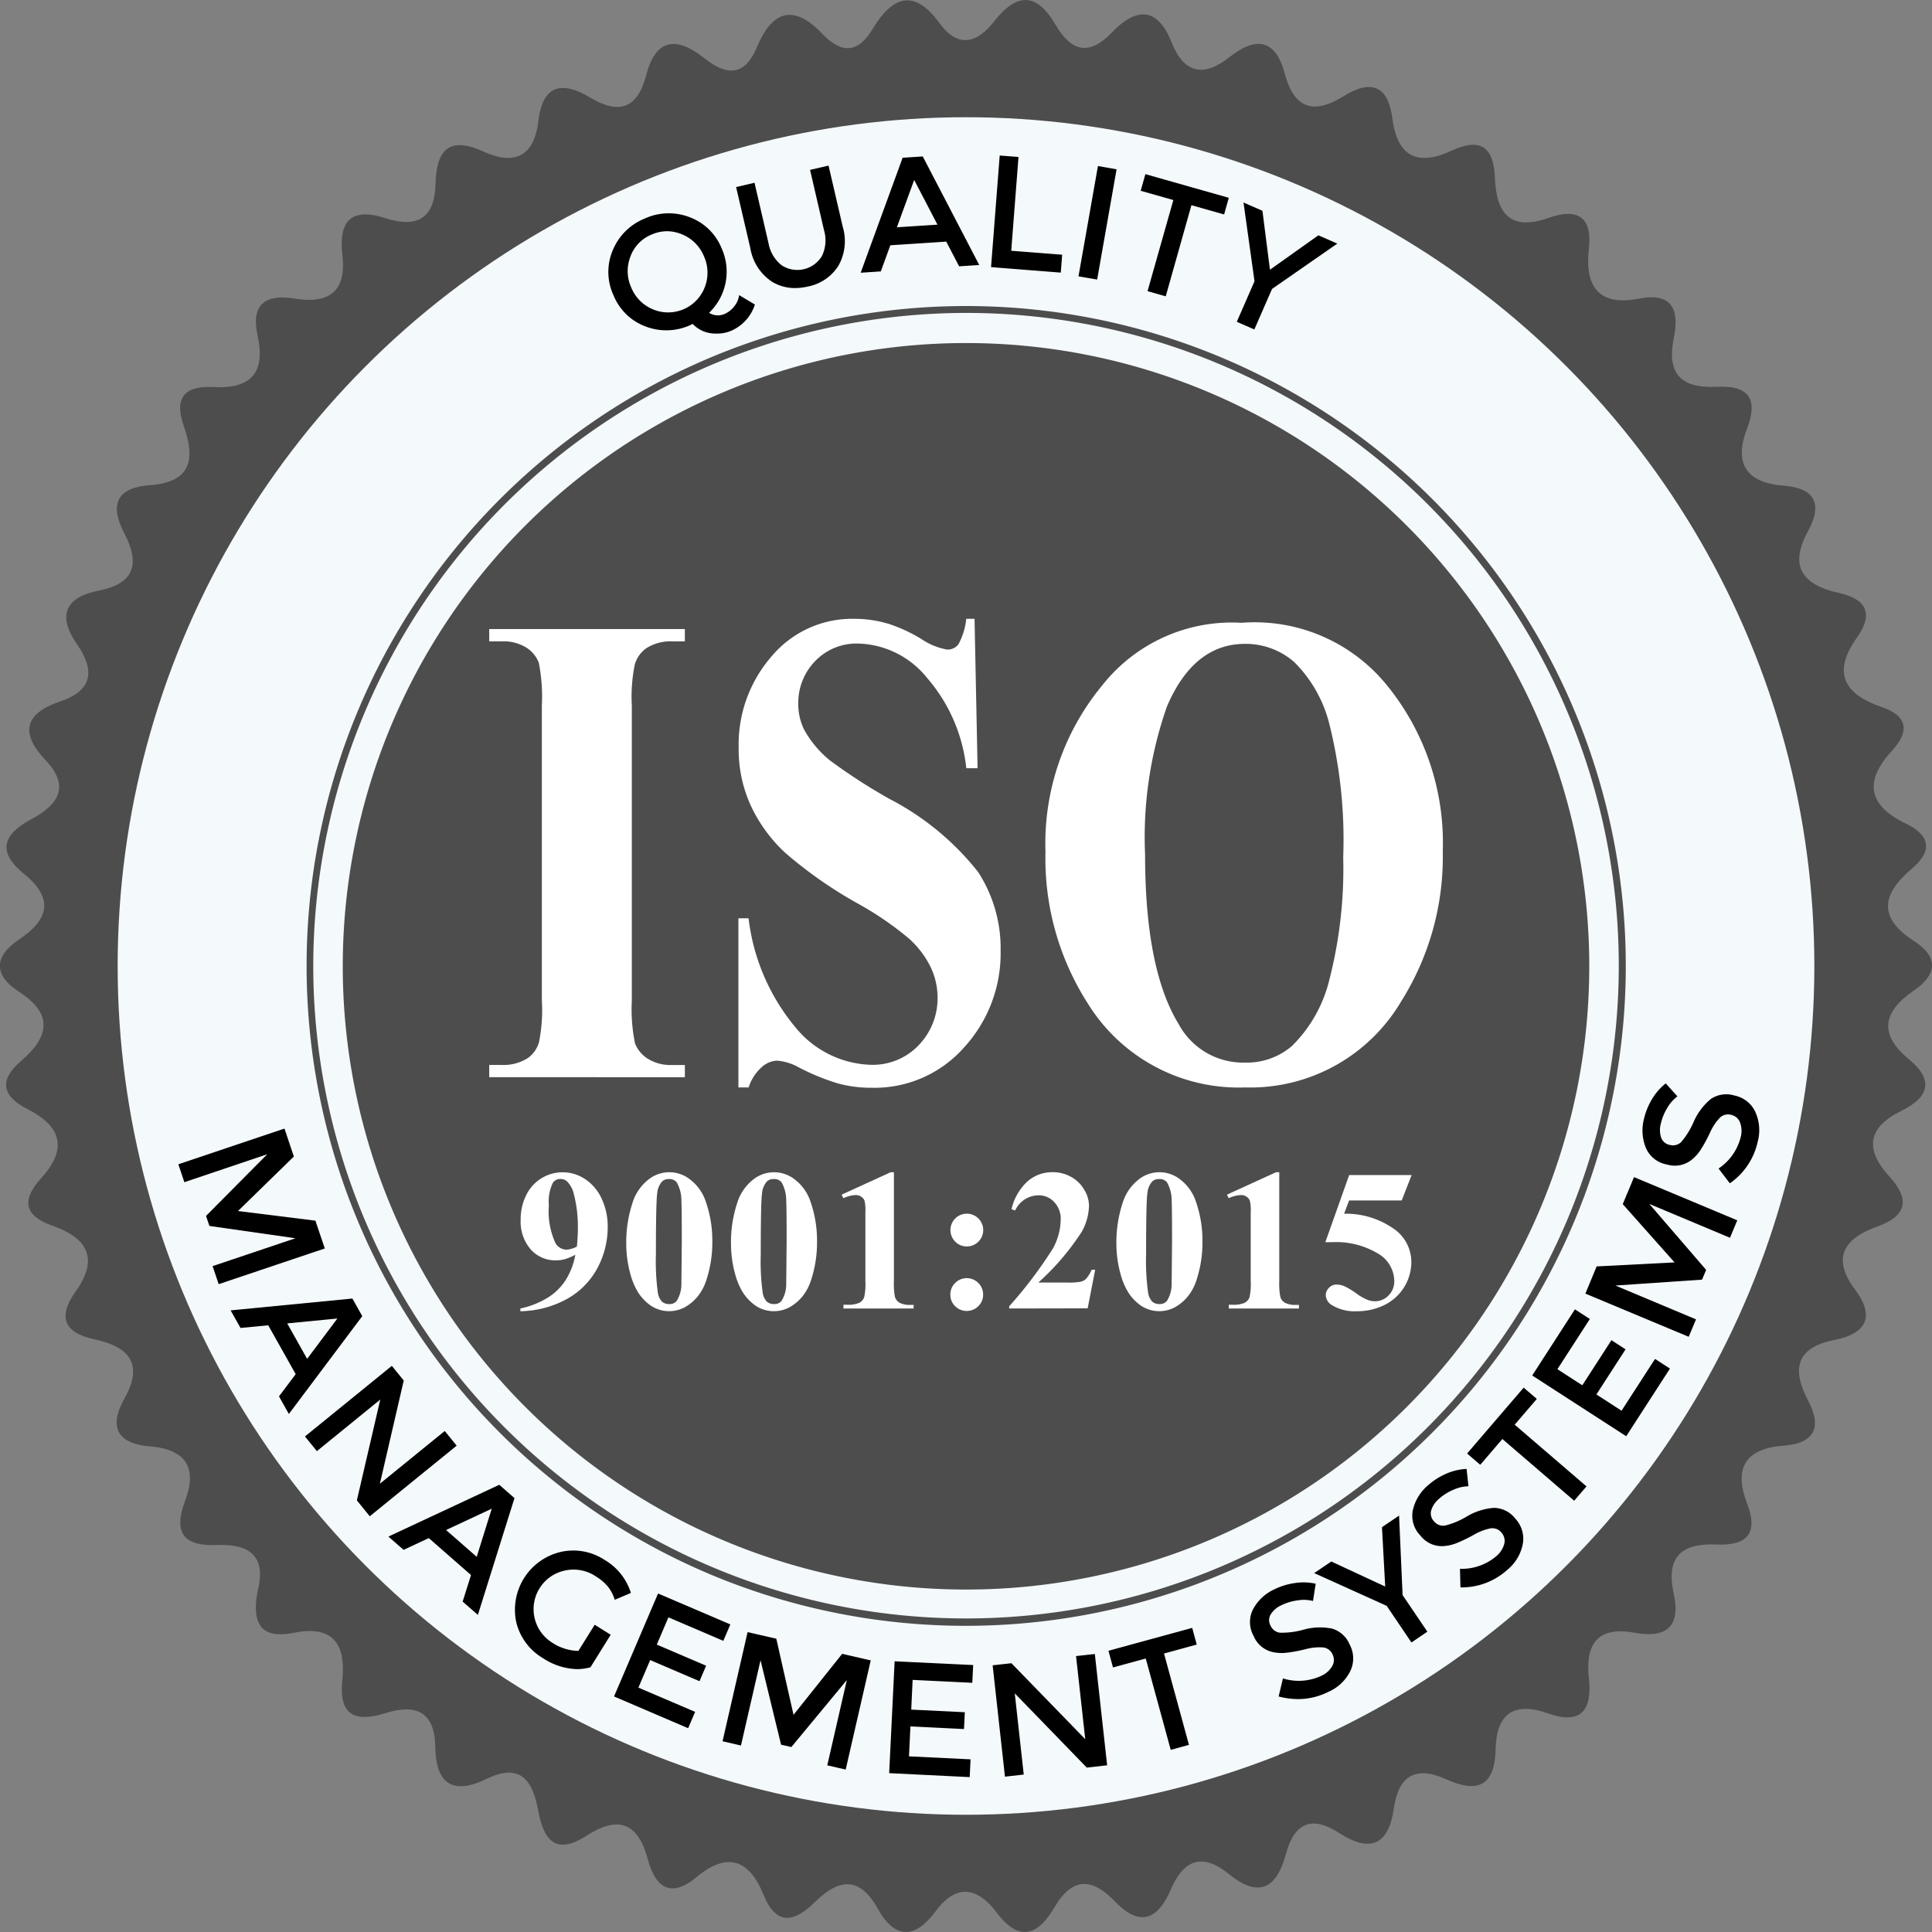
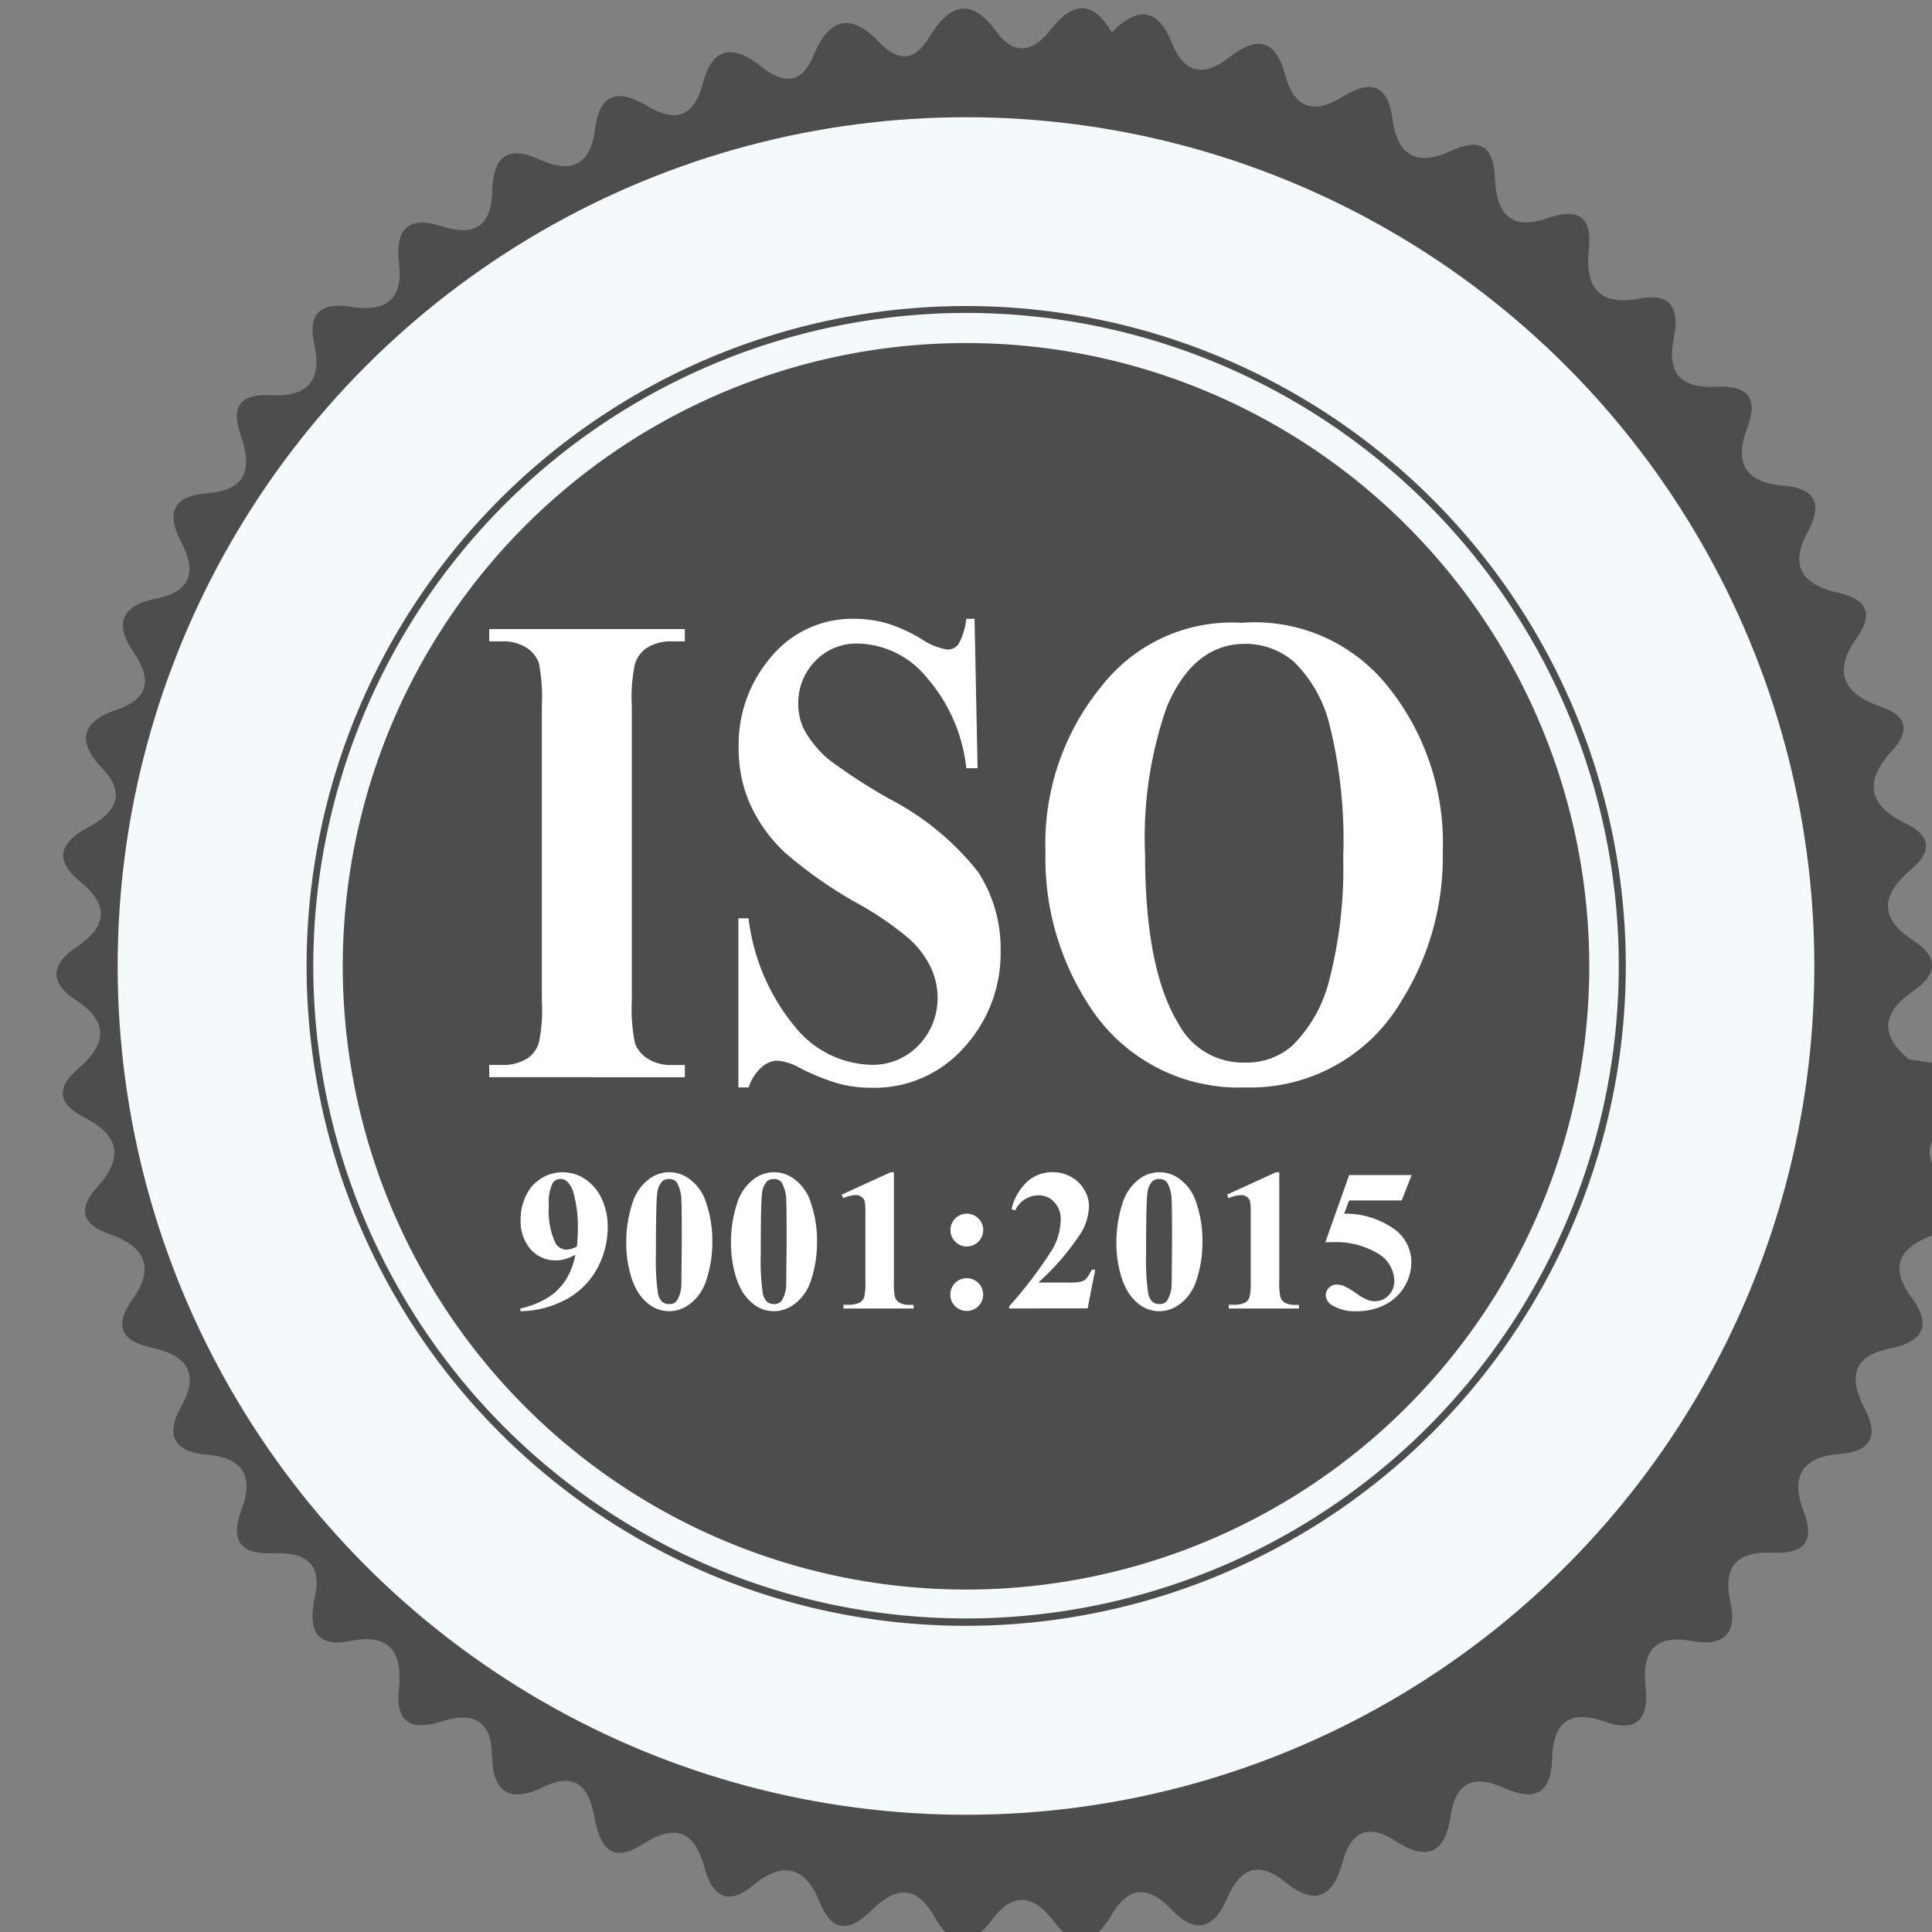
<svg xmlns="http://www.w3.org/2000/svg" width="102.81" height="102.81">
  <rect width="100%" height="100%" fill="#808080" stroke="none" />
  <g transform="translate(-3668 -5957)">
-     <path fill="#4d4d4d" d="M3769.593 6013.378c-1.654-1.362-1.378-2.546.256-3.671 1.25-.861 1.312-1.788.007-2.628-1.942-1.249-1.718-2.5-.123-3.85 1.128-.952.983-1.781-.32-2.406-2-.96-2.232-2.243-.742-3.86.974-1.057.839-1.867-.548-2.342-1.993-.682-2.63-1.83-1.319-3.673.927-1.3.511-2.069-.944-2.393-1.924-.428-2.688-1.395-1.646-3.294.8-1.459.348-2.288-1.294-2.416-2.024-.157-2.66-1.2-1.95-3.045.631-1.643.008-2.3-1.62-2.217-1.881.094-2.671-.679-2.279-2.6.29-1.424-.03-2.443-1.829-2.094-2.181.423-2.914-.642-2.692-2.643.2-1.762-.658-2.178-2.143-1.651-2.056.73-2.785-.267-2.855-2.116-.064-1.691-.789-2.169-2.332-1.451-1.774.826-2.859.308-3.118-1.686-.234-1.8-1.128-2.139-2.617-1.215-1.576.978-2.619.666-3.118-1.213-.486-1.832-1.531-1.994-2.939-.876-1.362 1.081-2.42.888-3.084-.785-.771-1.942-1.92-1.834-3.176-.524s-2.193.969-3.015-.436c-1.01-1.729-2.073-1.66-3.256-.148-.9 1.15-1.91 1.445-2.9.088-1.378-1.9-2.534-1.394-3.562.31-.8 1.334-1.683 1.3-2.685.247-1.552-1.626-2.681-1.185-3.479.734-.654 1.572-1.637 1.491-2.785.577-1.465-1.166-2.581-1.088-3.1.9-.461 1.777-1.439 2.111-2.963 1.2-1.495-.9-2.541-.719-2.772 1.228-.229 1.926-1.291 2.385-2.945 1.628-1.874-.857-2.487.009-2.531 1.739-.047 1.845-1 2.351-2.655 1.816-1.842-.6-2.513.161-2.3 1.959.232 1.969-.743 2.612-2.549 2.318-1.587-.258-2.324.336-1.964 1.969.442 2.006-.373 2.846-2.368 2.739-1.517-.081-2.091.574-1.557 2.084.606 1.711.429 2.975-1.791 3.134-1.7.121-2.211.965-1.383 2.547.808 1.545.651 2.675-1.35 3.066-1.719.336-2.252 1.276-1.17 2.839.964 1.392.876 2.472-.913 3.071-1.861.623-2.112 1.683-.762 3.1 1.377 1.45.644 2.409-.756 3.162-1.494.8-1.825 1.726-.395 2.888 1.6 1.3 1.376 2.418-.242 3.5-1.343.9-1.386 1.9-.009 2.788 1.859 1.2 1.586 2.415.115 3.678-1.217 1.045-1 1.884.339 2.567 1.826.933 2.143 2.122.71 3.694-.987 1.083-.946 1.963.589 2.5 1.849.642 2.542 1.719 1.261 3.511q-1.445 2.023 1.007 2.546c1.8.388 2.643 1.281 1.593 3.143-.862 1.53-.371 2.413 1.35 2.553 1.929.157 2.533 1.145 1.874 2.9-.64 1.705-.077 2.423 1.7 2.349 1.711-.071 2.648.583 2.157 2.468-.293 1.564.052 2.585 1.945 2.2 2.134-.43 2.757.68 2.565 2.539-.2 1.895.724 2.231 2.285 1.741 1.661-.522 2.634-.058 2.663 1.8.031 2 .96 2.558 2.741 1.693 1.8-.876 2.443.111 2.731 1.675.285 1.544.9 2.434 2.568 1.359s2.741-.746 3.277 1.273c.374 1.41 1.175 2.1 2.578.928 1.6-1.335 2.792-.993 3.564.924.67 1.664 1.635 1.493 2.719.421 1.266-1.252 2.377-1.443 3.37.334.926 1.657 2 1.6 3.086.123 1.117-1.509 2.248-1.24 3.24.081 1.24 1.652 2.233 1.154 3.081-.291.962-1.637 2.029-1.537 3.2-.313 1.372 1.43 2.314.943 2.994-.643.7-1.628 1.719-1.915 3.084-.8 1.625 1.327 2.556.712 3.033-1.071.45-1.684 1.4-2.046 2.82-1.124 1.679 1.088 2.642.64 2.922-1.3.258-1.784 1.188-2.273 2.795-1.549 1.673.754 2.575.362 2.62-1.6.043-1.862.944-2.565 2.789-1.907 1.755.627 2.36-.179 2.176-1.863-.2-1.821.449-2.791 2.43-2.43 1.692.309 2.469-.328 2.083-2.08-.419-1.9.366-2.7 2.256-2.616 1.589.072 2.289-.525 1.642-2.2-.7-1.822-.122-2.9 1.929-3.056 1.613-.123 2.106-.914 1.321-2.409-.859-1.637-.669-2.813 1.406-3.219 1.648-.322 2.2-1.206 1.1-2.676-1.3-1.733-.543-2.74 1.178-3.359 1.6-.574 1.737-1.465.66-2.644-1.36-1.488-1.167-2.636.651-3.529 1.45-.712 1.702-1.635.385-2.719" />
+     <path fill="#4d4d4d" d="M3769.593 6013.378c-1.654-1.362-1.378-2.546.256-3.671 1.25-.861 1.312-1.788.007-2.628-1.942-1.249-1.718-2.5-.123-3.85 1.128-.952.983-1.781-.32-2.406-2-.96-2.232-2.243-.742-3.86.974-1.057.839-1.867-.548-2.342-1.993-.682-2.63-1.83-1.319-3.673.927-1.3.511-2.069-.944-2.393-1.924-.428-2.688-1.395-1.646-3.294.8-1.459.348-2.288-1.294-2.416-2.024-.157-2.66-1.2-1.95-3.045.631-1.643.008-2.3-1.62-2.217-1.881.094-2.671-.679-2.279-2.6.29-1.424-.03-2.443-1.829-2.094-2.181.423-2.914-.642-2.692-2.643.2-1.762-.658-2.178-2.143-1.651-2.056.73-2.785-.267-2.855-2.116-.064-1.691-.789-2.169-2.332-1.451-1.774.826-2.859.308-3.118-1.686-.234-1.8-1.128-2.139-2.617-1.215-1.576.978-2.619.666-3.118-1.213-.486-1.832-1.531-1.994-2.939-.876-1.362 1.081-2.42.888-3.084-.785-.771-1.942-1.92-1.834-3.176-.524c-1.01-1.729-2.073-1.66-3.256-.148-.9 1.15-1.91 1.445-2.9.088-1.378-1.9-2.534-1.394-3.562.31-.8 1.334-1.683 1.3-2.685.247-1.552-1.626-2.681-1.185-3.479.734-.654 1.572-1.637 1.491-2.785.577-1.465-1.166-2.581-1.088-3.1.9-.461 1.777-1.439 2.111-2.963 1.2-1.495-.9-2.541-.719-2.772 1.228-.229 1.926-1.291 2.385-2.945 1.628-1.874-.857-2.487.009-2.531 1.739-.047 1.845-1 2.351-2.655 1.816-1.842-.6-2.513.161-2.3 1.959.232 1.969-.743 2.612-2.549 2.318-1.587-.258-2.324.336-1.964 1.969.442 2.006-.373 2.846-2.368 2.739-1.517-.081-2.091.574-1.557 2.084.606 1.711.429 2.975-1.791 3.134-1.7.121-2.211.965-1.383 2.547.808 1.545.651 2.675-1.35 3.066-1.719.336-2.252 1.276-1.17 2.839.964 1.392.876 2.472-.913 3.071-1.861.623-2.112 1.683-.762 3.1 1.377 1.45.644 2.409-.756 3.162-1.494.8-1.825 1.726-.395 2.888 1.6 1.3 1.376 2.418-.242 3.5-1.343.9-1.386 1.9-.009 2.788 1.859 1.2 1.586 2.415.115 3.678-1.217 1.045-1 1.884.339 2.567 1.826.933 2.143 2.122.71 3.694-.987 1.083-.946 1.963.589 2.5 1.849.642 2.542 1.719 1.261 3.511q-1.445 2.023 1.007 2.546c1.8.388 2.643 1.281 1.593 3.143-.862 1.53-.371 2.413 1.35 2.553 1.929.157 2.533 1.145 1.874 2.9-.64 1.705-.077 2.423 1.7 2.349 1.711-.071 2.648.583 2.157 2.468-.293 1.564.052 2.585 1.945 2.2 2.134-.43 2.757.68 2.565 2.539-.2 1.895.724 2.231 2.285 1.741 1.661-.522 2.634-.058 2.663 1.8.031 2 .96 2.558 2.741 1.693 1.8-.876 2.443.111 2.731 1.675.285 1.544.9 2.434 2.568 1.359s2.741-.746 3.277 1.273c.374 1.41 1.175 2.1 2.578.928 1.6-1.335 2.792-.993 3.564.924.67 1.664 1.635 1.493 2.719.421 1.266-1.252 2.377-1.443 3.37.334.926 1.657 2 1.6 3.086.123 1.117-1.509 2.248-1.24 3.24.081 1.24 1.652 2.233 1.154 3.081-.291.962-1.637 2.029-1.537 3.2-.313 1.372 1.43 2.314.943 2.994-.643.7-1.628 1.719-1.915 3.084-.8 1.625 1.327 2.556.712 3.033-1.071.45-1.684 1.4-2.046 2.82-1.124 1.679 1.088 2.642.64 2.922-1.3.258-1.784 1.188-2.273 2.795-1.549 1.673.754 2.575.362 2.62-1.6.043-1.862.944-2.565 2.789-1.907 1.755.627 2.36-.179 2.176-1.863-.2-1.821.449-2.791 2.43-2.43 1.692.309 2.469-.328 2.083-2.08-.419-1.9.366-2.7 2.256-2.616 1.589.072 2.289-.525 1.642-2.2-.7-1.822-.122-2.9 1.929-3.056 1.613-.123 2.106-.914 1.321-2.409-.859-1.637-.669-2.813 1.406-3.219 1.648-.322 2.2-1.206 1.1-2.676-1.3-1.733-.543-2.74 1.178-3.359 1.6-.574 1.737-1.465.66-2.644-1.36-1.488-1.167-2.636.651-3.529 1.45-.712 1.702-1.635.385-2.719" />
    <ellipse cx="45.144" cy="45.167" fill="#f4f9fc" rx="45.144" ry="45.167" transform="translate(3674.261 5963.238)" />
    <path fill="#4d4d4d" stroke="rgba(0,0,0,0)" stroke-miterlimit="10" d="M3705.745 6040.758a35.137 35.137 0 0 1 0-64.706 35.11 35.11 0 0 1 38.476 57.181 35.12 35.12 0 0 1-38.476 7.525Zm-21.075-32.353a34.736 34.736 0 1 0 34.736-34.753 34.784 34.784 0 0 0-34.736 34.753Zm1.57 0a33.166 33.166 0 1 1 33.166 33.182 33.174 33.174 0 0 1-33.166-33.182Z" />
-     <path stroke="rgba(0,0,0,0)" stroke-miterlimit="10" d="m3715.317 6051.357.29-5.953 4.18.2-.047.945-3.175-.155-.074 1.582 2.852.139-.044.895-2.851-.139-.077 1.592 3.277.159-.046.946Zm5.506-5.739 1-.111 3.928 4.044-.49-4.424 1-.111.655 5.924-1.084.121-3.832-3.951.478 4.322-1 .112Zm-8.8 5.323 1.041-4.538-2.952 3.565-.548-.126-1.093-4.494-1.041 4.538-.98-.226 1.333-5.809 1.528.351.916 4.051 2.589-3.246 1.52.349-1.333 5.81Zm16.948-5.684-1.743.476-.242-.888 4.456-1.218.242.888-1.742.476 1.328 4.861-.97.266Zm-28.295 2.019 2.343-5.48 3.847 1.646-.375.874-2.92-1.251-.62 1.451 2.625 1.123-.352.824-2.625-1.124-.626 1.466 3.018 1.291-.372.87Zm35.366 0 .228-.96a2.83 2.83 0 0 0 2.028-.132 1.28 1.28 0 0 0 .6-.53.66.66 0 0 0 .009-.624.62.62 0 0 0-.479-.361 2.8 2.8 0 0 0-.984.1 8 8 0 0 1-1.022.185 2.3 2.3 0 0 1-.695-.04 1.44 1.44 0 0 1-1.02-.865 1.5 1.5 0 0 1-.029-1.409 2.42 2.42 0 0 1 1.133-1.063 3.6 3.6 0 0 1 1.1-.337 3 3 0 0 1 1.103.036l-.143.919a2 2 0 0 0-.816-.033 2.8 2.8 0 0 0-.866.259 1.3 1.3 0 0 0-.565.481.6.6 0 0 0-.011.61.63.63 0 0 0 .5.371 4.2 4.2 0 0 0 1.256-.162 3.3 3.3 0 0 1 1.514-.057 1.48 1.48 0 0 1 .941.851 1.56 1.56 0 0 1 .036 1.4 2.34 2.34 0 0 1-1.169 1.115 3.6 3.6 0 0 1-1.609.386 4 4 0 0 1-1.04-.14Zm-39.151-2.04a3.04 3.04 0 0 1-1.417-1.908 3.16 3.16 0 0 1 2.349-3.74 3.03 3.03 0 0 1 2.331.409 3.12 3.12 0 0 1 1.419 1.769l-.861.367a2.1 2.1 0 0 0-.378-.723 2.7 2.7 0 0 0-.643-.534 2.12 2.12 0 0 0-1.6-.307 2.1 2.1 0 0 0-.711 3.841 2.6 2.6 0 0 0 1.4.44l.866-1.39.853.532-1.077 1.73a2.6 2.6 0 0 1-.715.1 3.45 3.45 0 0 1-1.816-.586Zm44.9-2.783-3.856-1.742.911-.617 2.867 1.332-.172-3.158.91-.617.187 4.23 1.319 1.948-.847.574Zm-49.171-.225.444-1.414-2.245-1.965-1.341.626-.808-.707 5.9-2.756.808.707-1.948 6.215Zm-.881-3.809 1.629 1.426.8-2.561Zm53.952 2.064a2.84 2.84 0 0 0 1.922-.663 1.3 1.3 0 0 0 .437-.67.66.66 0 0 0-.156-.6.62.62 0 0 0-.558-.222 2.8 2.8 0 0 0-.923.355 8 8 0 0 1-.937.447 2.3 2.3 0 0 1-.681.146 1.44 1.44 0 0 1-1.211-.564 1.5 1.5 0 0 1-.4-1.352 2.43 2.43 0 0 1 .812-1.324 3.6 3.6 0 0 1 .971-.616 3 3 0 0 1 1.076-.252l.1.923a2 2 0 0 0-.795.184 2.7 2.7 0 0 0-.767.479 1.3 1.3 0 0 0-.419.613.6.6 0 0 0 .15.591.63.63 0 0 0 .579.226 4.2 4.2 0 0 0 1.169-.489 3.3 3.3 0 0 1 1.445-.455 1.47 1.47 0 0 1 1.132.572 1.57 1.57 0 0 1 .4 1.337 2.35 2.35 0 0 1-.828 1.39 3.62 3.62 0 0 1-2.492.933Zm-58.7-3.642 1.245-5.365-3.373 2.745-.635-.78 4.623-3.758.634.78-1.27 5.493 3.452-2.807.634.781-4.623 3.758Zm60.957-3.265-1.177 1.372-.7-.6 3.01-3.506.7.6-1.177 1.372 3.821 3.283-.656.763Zm1.588-3.38 2.273-3.52.794.514-1.726 2.67 1.324.857 1.551-2.4.751.487-1.551 2.4 1.337.867 1.783-2.757.794.514-2.328 3.6Zm-66.69 1.112.889-1.184-1.462-2.6-1.473.143-.527-.936 6.48-.63.526.936-3.907 5.207Zm.438-3.885 1.06 1.888 1.609-2.147Zm69.081-1.584.6-1.447 4.145-.214-2.756-3.1.6-1.439 5.494 2.3-.388.928-4.292-1.8 3.023 3.509-.218.519-4.612.314 4.292 1.8-.389.928Zm-73.052-1.463 4.41-1.483-4.58-.655-.179-.533 3.258-3.282-4.411 1.488-.32-.954 5.647-1.9.5 1.487-2.973 2.9 4.119.513.5 1.479-5.647 1.9Zm80.139-5.193a2.84 2.84 0 0 0 1.175-1.659 1.3 1.3 0 0 0-.035-.8.65.65 0 0 0-.478-.4.62.62 0 0 0-.583.145 2.8 2.8 0 0 0-.544.826 8 8 0 0 1-.5.91 2.3 2.3 0 0 1-.47.515 1.44 1.44 0 0 1-1.313.248 1.5 1.5 0 0 1-1.111-.866 2.43 2.43 0 0 1-.112-1.55 3.6 3.6 0 0 1 .432-1.066 3 3 0 0 1 .728-.833l.622.69a2 2 0 0 0-.539.613 2.8 2.8 0 0 0-.344.836 1.3 1.3 0 0 0 .016.742.6.6 0 0 0 .467.393.63.63 0 0 0 .6-.153 4.3 4.3 0 0 0 .665-1.078 3.3 3.3 0 0 1 .909-1.212 1.47 1.47 0 0 1 1.254-.188 1.56 1.56 0 0 1 1.106.85 2.35 2.35 0 0 1 .137 1.613 3.63 3.63 0 0 1-1.482 2.21Zm-53.61-44.447a1.66 1.66 0 0 1-.984-.5l-.114.059a3.07 3.07 0 0 1-2.4.074 2.95 2.95 0 0 1-1.7-1.663 2.95 2.95 0 0 1-.041-2.378 3.08 3.08 0 0 1 1.7-1.695 3.07 3.07 0 0 1 2.4-.073 2.94 2.94 0 0 1 1.7 1.659 3.025 3.025 0 0 1-.669 3.426.88.88 0 0 0 .824.062 1.3 1.3 0 0 0 .517-.408 1.2 1.2 0 0 0 .258-.594l.839.5a2.28 2.28 0 0 1-1.248 1.391 1.9 1.9 0 0 1-.767.156 2 2 0 0 1-.315-.016Zm-3.171-5.253a2 2 0 0 0-1.124 1.172 2.12 2.12 0 0 0 .044 1.646 2.12 2.12 0 0 0 1.165 1.165 2.087 2.087 0 0 0 2.748-1.184 2.12 2.12 0 0 0-.045-1.647 2.12 2.12 0 0 0-1.168-1.165 2.1 2.1 0 0 0-.8-.166 2.1 2.1 0 0 0-.82.179Zm31.145 4.64.942-2.155-.585-4.192 1.007.441.4 3.137 2.578-1.832 1.007.441-3.474 2.413-.942 2.156Zm-4.75-1.629 1.373-4.849-1.738-.492.25-.886 4.44 1.259-.251.886-1.739-.492-1.367 4.848Zm-20-.513a2.66 2.66 0 0 1-1.137-1.771l-.758-3.256.98-.228.745 3.215a1.93 1.93 0 0 0 .691 1.17 1.524 1.524 0 0 0 2.158-.5 1.92 1.92 0 0 0 .106-1.355l-.744-3.216.984-.228.755 3.256a2.66 2.66 0 0 1-.241 2.092 2.48 2.48 0 0 1-1.614 1.087 3 3 0 0 1-.68.082 2.35 2.35 0 0 1-1.248-.348Zm16.325-.275 1.036-5.87.991.174-1.033 5.866Zm-9.358-6.311 1.071-.07 3.006 5.777-1.071.07-.683-1.314-2.977.194-.507 1.391-1.072.07Zm-.306 3.7 2.16-.14-1.239-2.379Zm5.011 2.12.461-5.939 1 .077-.387 4.991 2.711.211-.074.952Z" />
    <path fill="#fff" stroke="rgba(0,0,0,0)" stroke-miterlimit="10" d="M3738.875 6026.45a.65.65 0 0 1-.325-.52.55.55 0 0 1 .17-.4.54.54 0 0 1 .4-.173 1.1 1.1 0 0 1 .414.084 4.4 4.4 0 0 1 .716.44 2.6 2.6 0 0 0 .55.3 1 1 0 0 0 .366.063.97.97 0 0 0 .73-.314 1.05 1.05 0 0 0 .3-.754 1.72 1.72 0 0 0-.922-1.5 4.3 4.3 0 0 0-2.324-.576q-.142 0-.424.005l1.269-3.575h3.324l-.528 1.351h-2.8l-.266.707a4.42 4.42 0 0 1 2.779.9 2.16 2.16 0 0 1 .8 1.706 2.56 2.56 0 0 1-1.418 2.244 3.26 3.26 0 0 1-1.481.338 2.32 2.32 0 0 1-1.33-.326Zm-10.112.062a2.5 2.5 0 0 1-.729-.748 3.6 3.6 0 0 1-.4-.949 6 6 0 0 1-.226-1.654 6.7 6.7 0 0 1 .325-2.126 2.52 2.52 0 0 1 .811-1.229 1.78 1.78 0 0 1 2.306-.005 2.44 2.44 0 0 1 .787 1.134 6.3 6.3 0 0 1 .351 2.142 6.4 6.4 0 0 1-.3 1.985 2.7 2.7 0 0 1-.479.927 2.4 2.4 0 0 1-.683.573 1.76 1.76 0 0 1-1.759-.05Zm.555-6.645a1.1 1.1 0 0 0-.262.647q-.068.463-.068 3.233a12.3 12.3 0 0 0 .105 2.021.9.9 0 0 0 .225.5.57.57 0 0 0 .387.126.47.47 0 0 0 .392-.167 1.66 1.66 0 0 0 .251-.906l.022-2.252q0-1.864-.022-2.174a1.93 1.93 0 0 0-.251-.984.5.5 0 0 0-.424-.168.5.5 0 0 0-.355.125Zm-21.061 6.645a2.5 2.5 0 0 1-.733-.748 3.7 3.7 0 0 1-.4-.949 6.1 6.1 0 0 1-.225-1.654 6.6 6.6 0 0 1 .325-2.126 2.52 2.52 0 0 1 .81-1.228 1.78 1.78 0 0 1 2.306-.005 2.44 2.44 0 0 1 .787 1.134 6.3 6.3 0 0 1 .351 2.142 6.4 6.4 0 0 1-.3 1.985 2.7 2.7 0 0 1-.479.927 2.4 2.4 0 0 1-.683.573 1.76 1.76 0 0 1-1.759-.05Zm.555-6.645a1.1 1.1 0 0 0-.262.647q-.067.463-.067 3.233a12.3 12.3 0 0 0 .1 2.021.9.9 0 0 0 .225.5.57.57 0 0 0 .387.126.47.47 0 0 0 .392-.167 1.66 1.66 0 0 0 .251-.906l.022-2.252q0-1.864-.022-2.174a1.93 1.93 0 0 0-.251-.984.5.5 0 0 0-.424-.168.5.5 0 0 0-.351.125Zm-6.129 6.645a2.5 2.5 0 0 1-.733-.748 3.7 3.7 0 0 1-.4-.949 6.1 6.1 0 0 1-.225-1.654 6.7 6.7 0 0 1 .325-2.126 2.52 2.52 0 0 1 .811-1.229 1.78 1.78 0 0 1 2.306-.005 2.44 2.44 0 0 1 .788 1.134 6.3 6.3 0 0 1 .351 2.142 6.4 6.4 0 0 1-.3 1.985 2.7 2.7 0 0 1-.479.927 2.4 2.4 0 0 1-.683.573 1.76 1.76 0 0 1-1.759-.05Zm.551-6.644a1.1 1.1 0 0 0-.262.647q-.068.463-.068 3.233a12.3 12.3 0 0 0 .1 2.021.9.9 0 0 0 .225.5.57.57 0 0 0 .387.126.47.47 0 0 0 .392-.167 1.66 1.66 0 0 0 .251-.906l.022-2.252q0-1.864-.022-2.174a1.93 1.93 0 0 0-.251-.984.5.5 0 0 0-.424-.168.5.5 0 0 0-.35.124Zm-7.543 6.762a4.6 4.6 0 0 0 1.473-.586 3 3 0 0 0 .958-.959 3.8 3.8 0 0 0 .495-1.314 3 3 0 0 1-.553.233 1.7 1.7 0 0 1-.479.065 1.75 1.75 0 0 1-1.342-.581 2.26 2.26 0 0 1-.536-1.592 2.85 2.85 0 0 1 .29-1.286 2.15 2.15 0 0 1 3.128-.872 2.5 2.5 0 0 1 .885 1.032 3.5 3.5 0 0 1 .329 1.54 4.6 4.6 0 0 1-.536 2.147 4.07 4.07 0 0 1-1.6 1.647 5.3 5.3 0 0 1-2.512.672Zm1.717-6.665a2.3 2.3 0 0 0-.2 1.178 4.06 4.06 0 0 0 .346 2 .69.69 0 0 0 .607.356 1.3 1.3 0 0 0 .539-.167q.053-.586.052-1.031a6.9 6.9 0 0 0-.22-1.776 1.34 1.34 0 0 0-.372-.67.5.5 0 0 0-.34-.116.46.46 0 0 0-.412.223Zm21.418 6.543a.84.84 0 0 1-.254-.616.85.85 0 0 1 .254-.618.87.87 0 0 1 1.236 0 .85.85 0 0 1 .254.618.83.83 0 0 1-.257.616.876.876 0 0 1-1.233 0Zm14.563.122v-.2h.189a1.46 1.46 0 0 0 .649-.1.54.54 0 0 0 .262-.288 3.2 3.2 0 0 0 .067-.854v-3.682a2.3 2.3 0 0 0-.047-.615.44.44 0 0 0-.175-.21.5.5 0 0 0-.3-.086 1.7 1.7 0 0 0-.649.167l-.094-.188 2.611-1.194h.173v5.807a3.6 3.6 0 0 0 .059.836.54.54 0 0 0 .24.3 1.14 1.14 0 0 0 .586.115h.163v.192Zm-11.687 0v-.115a23 23 0 0 0 2.332-3.085 3.3 3.3 0 0 0 .411-1.544 1.29 1.29 0 0 0-.34-.913 1.1 1.1 0 0 0-.833-.365 1.38 1.38 0 0 0-1.251.806l-.194-.067a2.9 2.9 0 0 1 .859-1.488 2 2 0 0 1 1.329-.482 1.97 1.97 0 0 1 .984.251 1.8 1.8 0 0 1 .7.688 1.66 1.66 0 0 1 .251.82 2.96 2.96 0 0 1-.387 1.414 13.4 13.4 0 0 1-2.309 2.7h1.534a3.5 3.5 0 0 0 .735-.047.6.6 0 0 0 .28-.16 2 2 0 0 0 .288-.473h.188l-.4 2.052Zm-8.819 0v-.2h.189a1.46 1.46 0 0 0 .649-.1.54.54 0 0 0 .262-.288 3.2 3.2 0 0 0 .068-.854v-3.682a2.3 2.3 0 0 0-.047-.615.44.44 0 0 0-.176-.21.5.5 0 0 0-.3-.086 1.7 1.7 0 0 0-.649.167l-.094-.188 2.611-1.194h.173v5.807a3.6 3.6 0 0 0 .058.836.54.54 0 0 0 .241.3 1.14 1.14 0 0 0 .586.115h.163v.192Zm5.951-3.555a.872.872 0 1 1 .616.254.84.84 0 0 1-.616-.254Zm-6.24-8.42a12 12 0 0 1-2.1-.861 2.75 2.75 0 0 0-1.159-.352 1.3 1.3 0 0 0-.808.352 2.44 2.44 0 0 0-.689 1.073h-.544v-9h.54a11.1 11.1 0 0 0 2.489 5.794 5.38 5.38 0 0 0 3.972 2 3.37 3.37 0 0 0 2.621-1.072 3.6 3.6 0 0 0 .977-2.5 3.8 3.8 0 0 0-.374-1.635 5 5 0 0 0-1.139-1.5 17 17 0 0 0-2.7-1.855 23 23 0 0 1-3.905-2.726 8.1 8.1 0 0 1-1.828-2.515 7.2 7.2 0 0 1-.639-3.06 7.13 7.13 0 0 1 1.746-4.863 5.59 5.59 0 0 1 4.405-2.005 6.3 6.3 0 0 1 1.875.282 8.5 8.5 0 0 1 1.681.782 3.5 3.5 0 0 0 1.388.572.72.72 0 0 0 .6-.282 3.6 3.6 0 0 0 .416-1.354h.441l.161 7.949h-.6a8.75 8.75 0 0 0-2.092-4.81 4.86 4.86 0 0 0-3.605-1.821 3.05 3.05 0 0 0-2.371.958 3.18 3.18 0 0 0-.874 2.207 3.1 3.1 0 0 0 .309 1.408 5.6 5.6 0 0 0 1.365 1.635 30 30 0 0 0 3.181 2.058 14.5 14.5 0 0 1 4.713 3.886 7.45 7.45 0 0 1 1.2 4.186 7.41 7.41 0 0 1-1.937 5.144 6.36 6.36 0 0 1-4.941 2.154 6.7 6.7 0 0 1-1.777-.229Zm13.361-4.15a14.3 14.3 0 0 1-2.321-8.175 13.2 13.2 0 0 1 3.017-8.854 8.79 8.79 0 0 1 7.421-3.335 9.06 9.06 0 0 1 7.731 3.324 13.27 13.27 0 0 1 2.973 8.846 14.43 14.43 0 0 1-2.217 7.983 9.32 9.32 0 0 1-8.3 4.573 9.44 9.44 0 0 1-8.306-4.362Zm4.14-15.9a21 21 0 0 0-1.16 7.879q0 6.1 1.792 9.022a3.89 3.89 0 0 0 3.494 2.039 3.7 3.7 0 0 0 2.525-.879 7.4 7.4 0 0 0 2.012-3.6 23.7 23.7 0 0 0 .72-6.445 25.4 25.4 0 0 0-.734-7.078 7.04 7.04 0 0 0-1.874-3.313 3.93 3.93 0 0 0-2.621-.968q-2.731.005-4.156 3.345Zm-36.061 19.716v-.651h.661a2.4 2.4 0 0 0 1.4-.37 1.56 1.56 0 0 0 .588-.843 8.7 8.7 0 0 0 .151-2.216v-15.686a9.4 9.4 0 0 0-.161-2.286 1.67 1.67 0 0 0-.653-.8 2.3 2.3 0 0 0-1.325-.339h-.661v-.655h10.41v.655h-.66a2.4 2.4 0 0 0-1.4.37 1.63 1.63 0 0 0-.6.844 8.6 8.6 0 0 0-.162 2.216v15.681a9 9 0 0 0 .172 2.289 1.7 1.7 0 0 0 .661.8 2.3 2.3 0 0 0 1.329.343h.661v.651Z" />
  </g>
</svg>